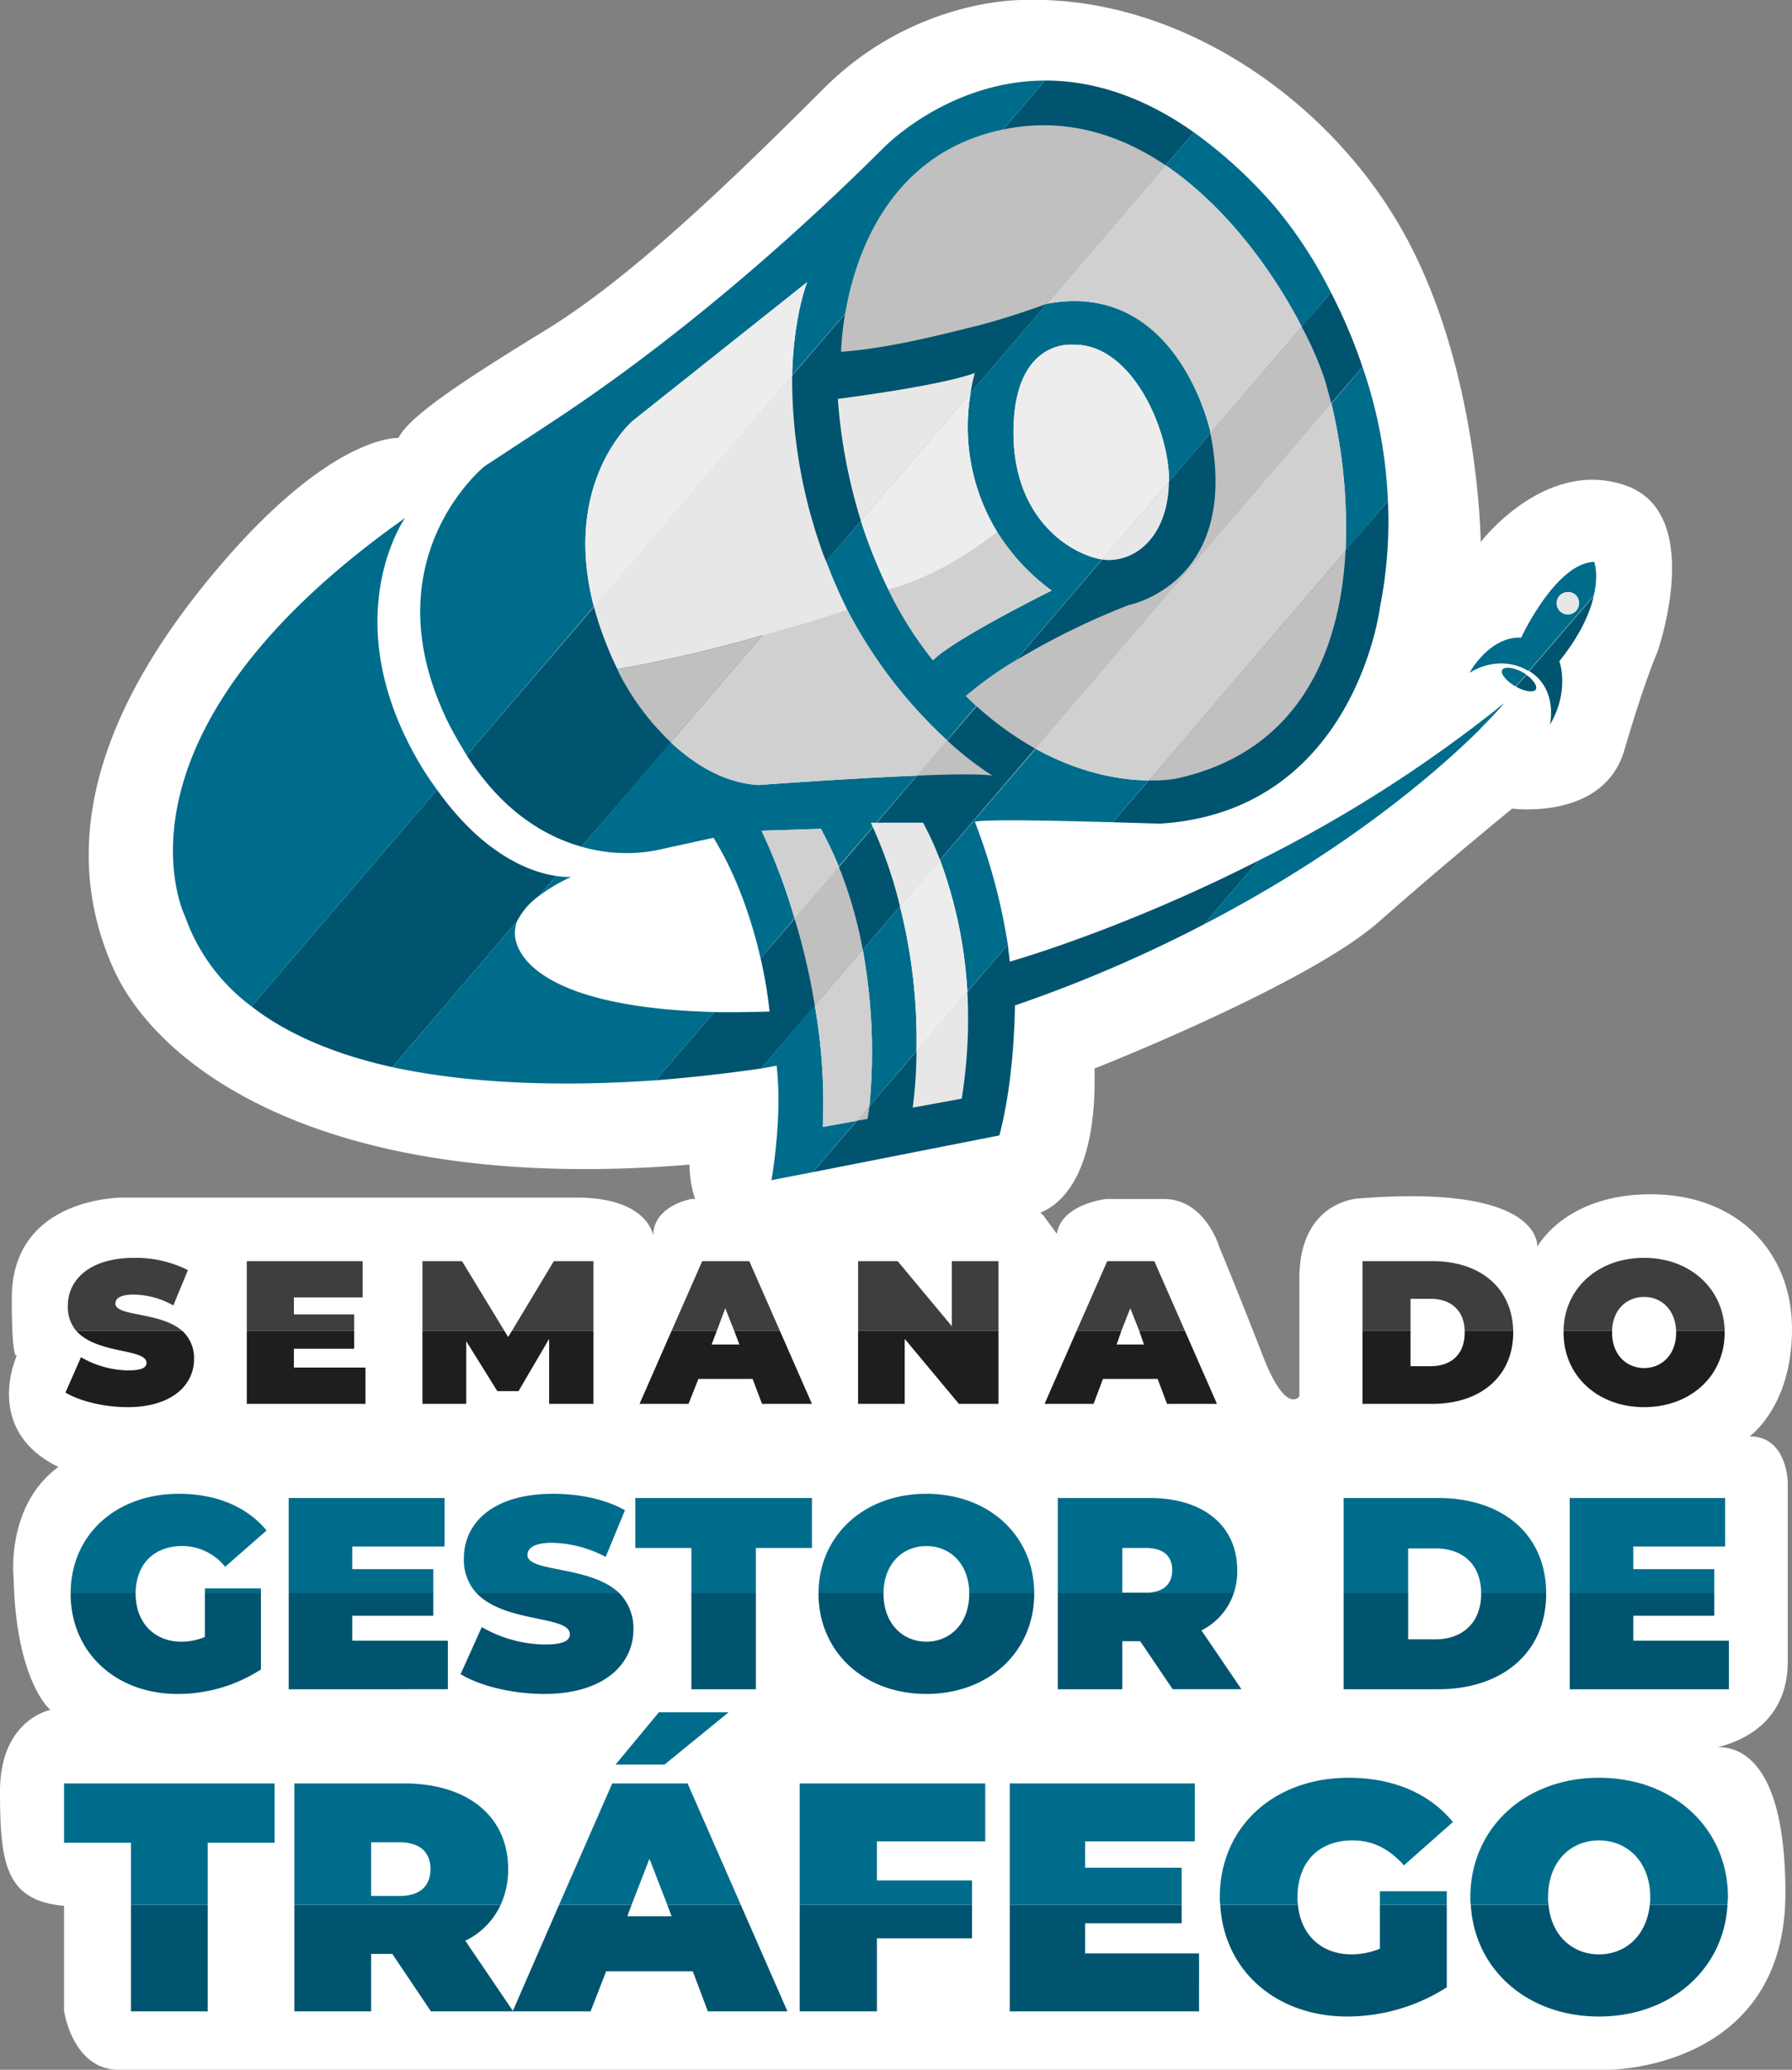
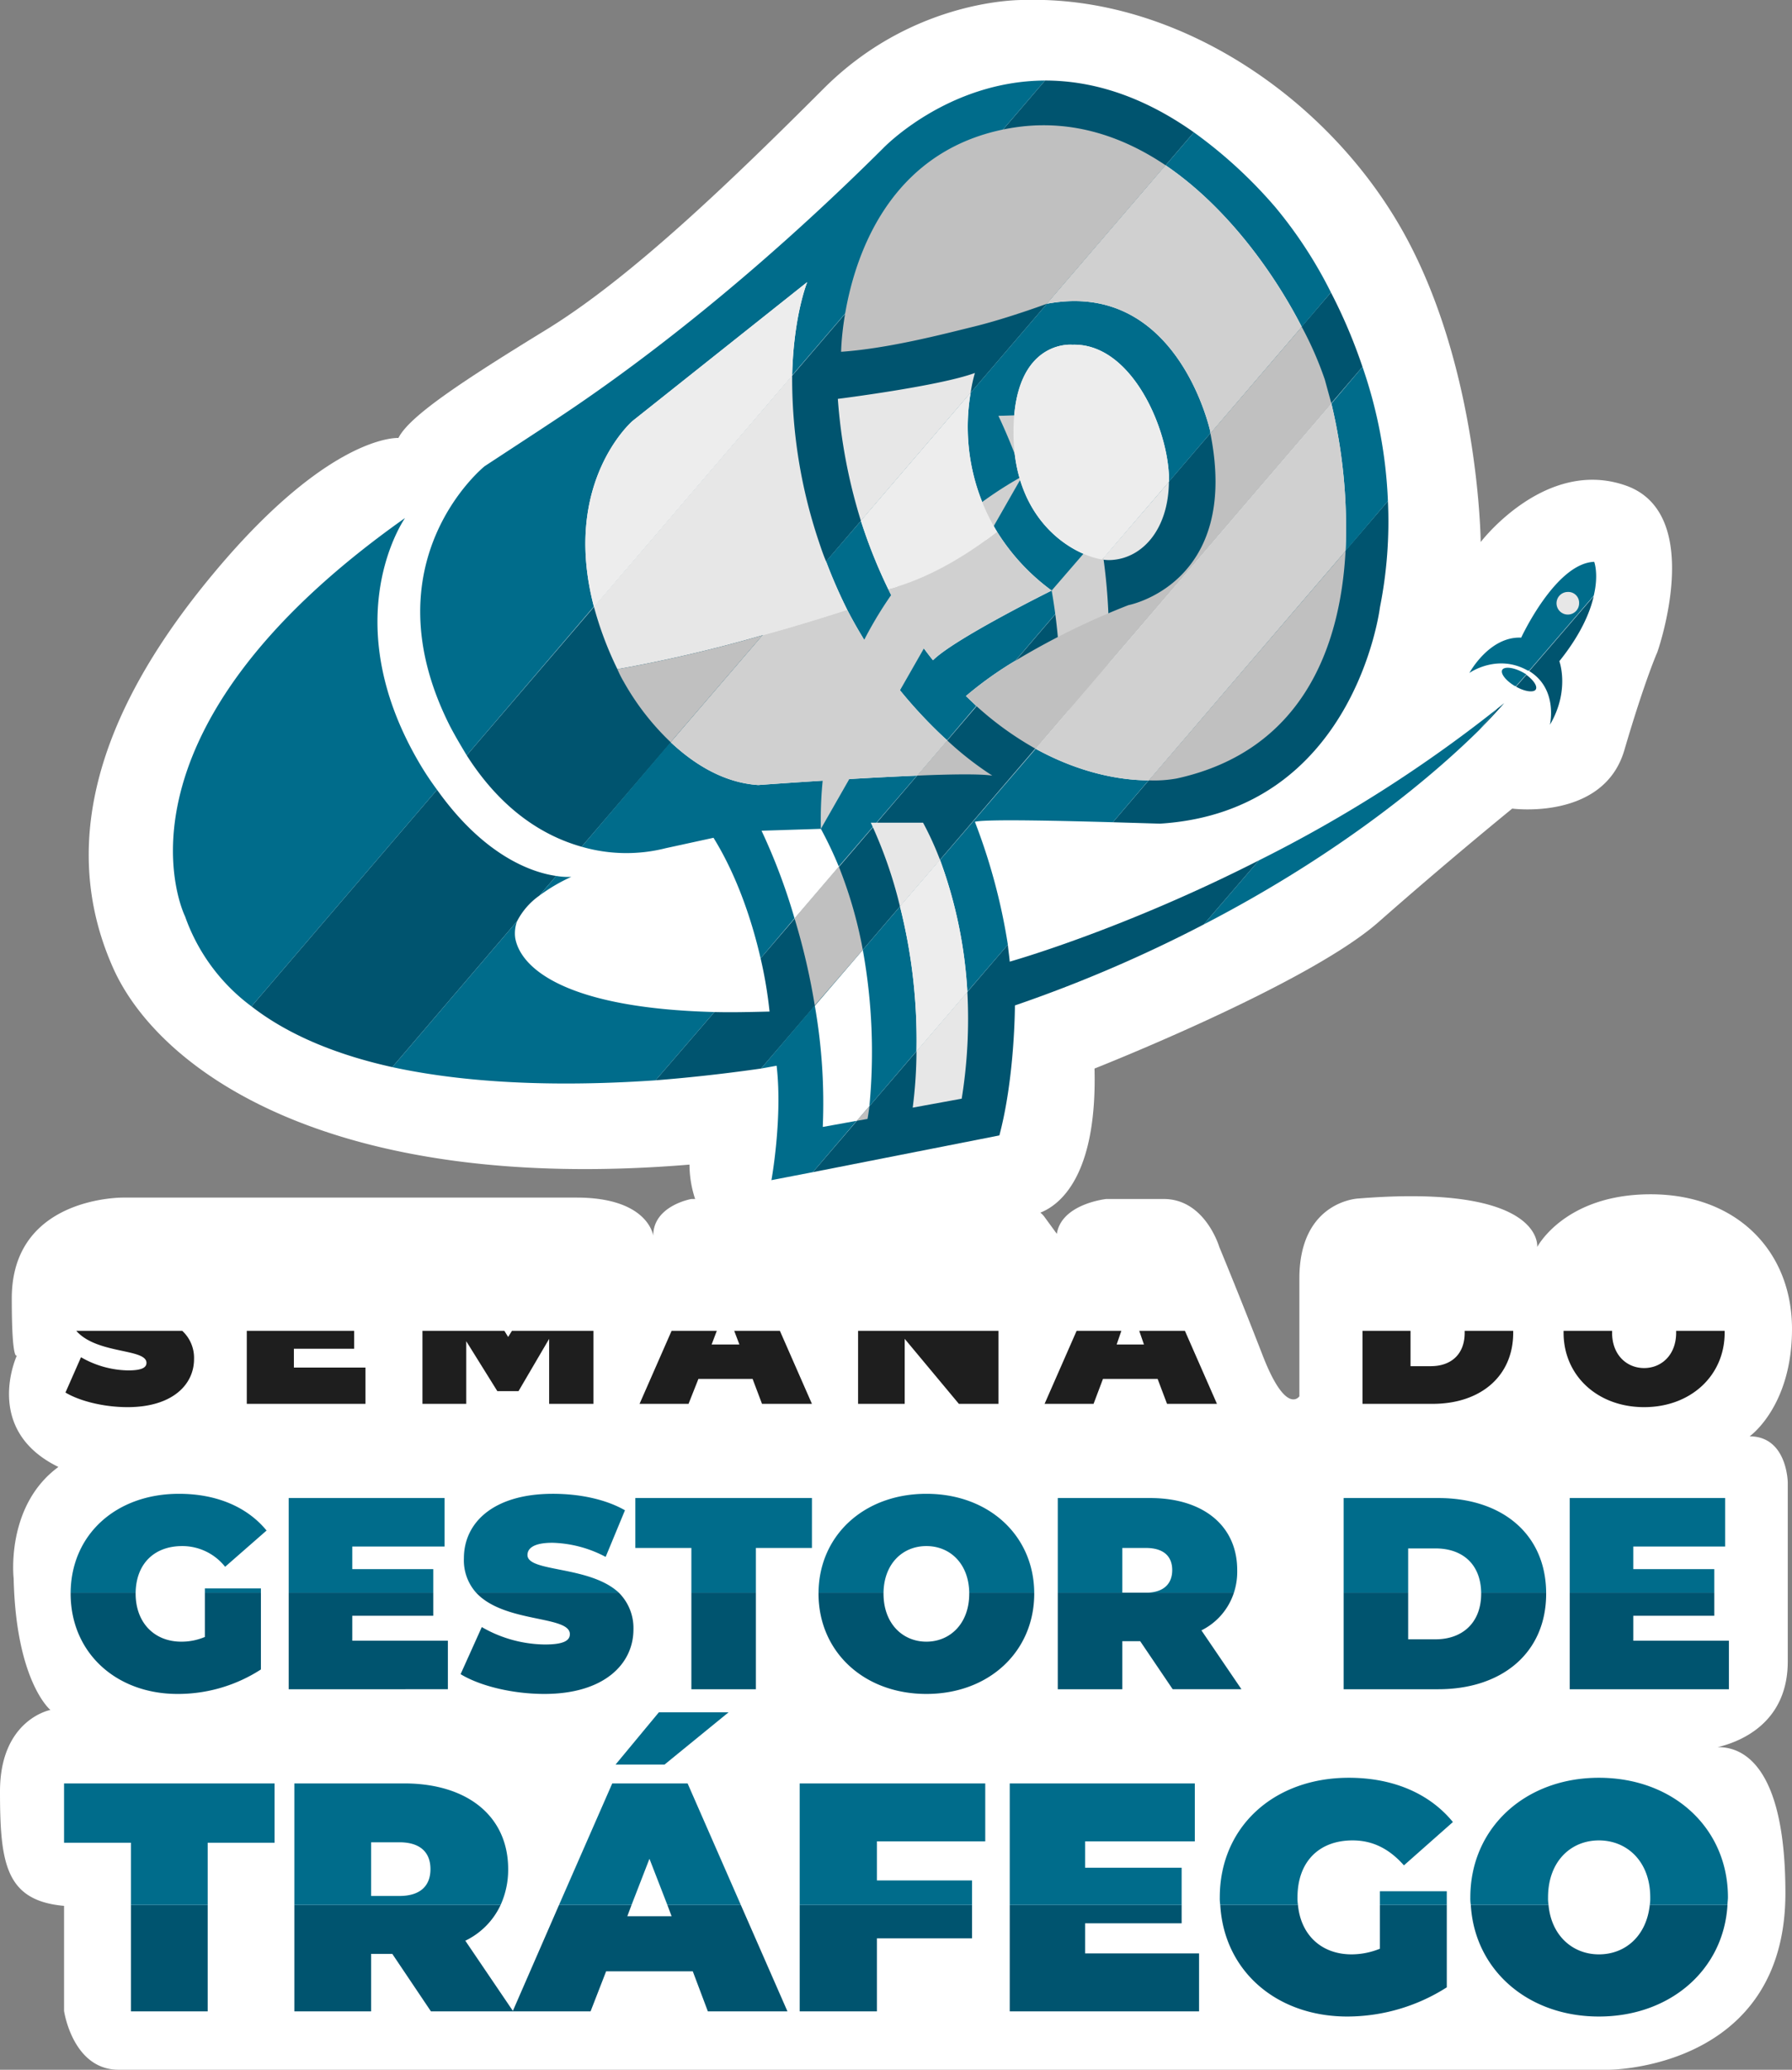
<svg xmlns="http://www.w3.org/2000/svg" viewBox="0 0 380.5 439.5">
  <rect x="0" y="0" width="380.5" height="439.5" fill="#808080" stroke="none" />
  <g>
    <path d="M371.5,305s9-6.3,9-22.8-11.7-28.6-30-28.6-24.1,11.2-24.1,11.2,1.6-13.5-38-10.3c0,0-12.5.5-12.5,17v25s-2.8,4.2-7.8-8.7-9.2-23-9.2-23-3-10.2-11.8-10.2H234.9s-9.5,1-10.5,7.4l-2.7-3.7a4.5,4.5,0,0,0-.8-.8c3.8-1.5,12.1-7.3,11.5-30.6,0,0,45.2-17.8,60.3-31.1s28.4-24.1,28.4-24.1,19.4,2.6,23.8-12.4,7-20.8,7-20.8,10.4-29.4-6.7-35.4-30.8,12-30.8,12-.3-36.4-16.1-65.2S250.2-1,217.4,0c0,0-23.1-.6-42.5,18.8S134.1,58.9,116,70,86.9,88.4,84.6,93c0,0-15.4-1-41.5,31.5s-28.8,59.2-19.1,81,46.2,48.1,122.4,41.8a23.5,23.5,0,0,0,1.2,7.3h-.8s-8.1,1.4-8.1,7.8c0,0-1-8.1-16.3-8.1H26.3s-23.8-.4-23.8,21.4c0,13.9,1.1,12.1,1.1,12.1s-7.4,15.8,8.8,23.7c-11.3,8.3-9.5,23.7-9.5,23.7.5,21.9,7.8,27.9,7.8,27.9S0,365.1,0,380.4s1.2,23.2,13.6,24.3V427s1.8,12.5,11.6,12.5H341.6s37.5,0,37.5-37.5c0-27.6-9.4-31.1-14.4-31,5.1-1.2,14.9-5.3,14.9-18.2v-38S379.5,305,371.5,305Z" fill="#fff" />
    <path d="M38.7,282.6H16.2c4.4,5,14.9,3.7,14.9,6.8,0,1-1,1.6-3.9,1.6a20.6,20.6,0,0,1-10-2.8l-3.3,7.5c3,1.8,8.1,3.1,13.2,3.1,9.4,0,14.1-4.7,14.1-10.2A7.8,7.8,0,0,0,38.7,282.6Zm23.7,3.8H75.2v-3.8H52.4v15.5H77.6v-7.7H62.4Zm46.3-3.8-.8,1.3-.8-1.3H89.7v15.5H99V284.8l6.6,10.6h4.5l6.5-11.1v13.8H126V282.6Zm47.2,0,1.1,2.9h-5.9l1.1-2.9h-9.6l-6.8,15.5h10.4l2.1-5.3h11.5l2,5.3h10.6l-6.8-15.5Zm26.3,15.5h9.9V284.3l11.5,13.8H212V282.6H182.2Zm59.7-15.5,1,2.9h-5.8l1-2.9h-9.5l-6.8,15.5h10.4l2-5.3h11.6l2,5.3h10.6l-6.8-15.5Zm69.1,0v.4c0,4.6-2.9,7.1-7.2,7.1h-4.3v-7.5H289.3v15.5h14.9c10.1,0,17.1-5.8,17.1-15.1v-.4Zm55.2,0H355.9v.4c0,4.7-3.1,7.5-6.8,7.5s-6.8-2.8-6.8-7.5v-.4H332v.4c0,9.1,7.2,15.8,17.1,15.8s17.1-6.7,17.1-15.8Z" fill="#1e1e1e" />
    <path d="M109.8,195.6a15.1,15.1,0,0,1,4.7-5.4l3.6-4.2c-5-.7-15.2-4.1-25.3-18.3l-39.4,46c8.1,6.3,18.6,10.4,29.9,12.9Zm13.7-15.8,130-151.7c-11.6-8.2-22.3-11-31.6-11L99.1,160.4C106.7,172.3,115.7,177.6,123.5,179.8Zm39.9,35c-4.2.1-8.1.2-11.7.1l-12.5,14.5c10.1-.8,18.2-1.9,22.4-2.5l127.7-149a112,112,0,0,0-6.7-15.8L161.5,203.5A91.6,91.6,0,0,1,163.4,214.8Zm82.9-39.9C287.7,172.3,293,129,293,129a93.2,93.2,0,0,0,1.7-22.6l-58.4,68.2Zm71.6-24.4-3.8,4.5c3.5-3.6,5.3-5.7,5.3-5.7ZM214.4,204.2c-.1-1.2-.3-2.4-.4-3.6l-41.4,48.3,39.6-7.8c3.3-12.4,3.3-27.6,3.3-27.6a292.5,292.5,0,0,0,40.1-17.2l11.7-13.6C238,197.6,214.4,204.2,214.4,204.2Zm114.7-50.3c4.3-7.3,2-13.5,2-13.5,4.5-5.6,6.5-10.3,7.3-13.8l-13.7,15.9C330.9,146.3,329.1,153.9,329.1,153.9Zm-3-7.5c.4-.7-.5-2-2-3.1l-2.2,2.5C323.8,146.9,325.7,147.1,326.1,146.4ZM43.5,347.6a12.7,12.7,0,0,1-5,1c-5.8,0-9.7-4.1-9.7-10.2v-.2H15v.2c0,12.5,9.6,21.3,22.7,21.3a32.4,32.4,0,0,0,17.7-5.2V338.2H43.5Zm51.6.8H74.8v-5.3H92v-4.9H61.3v20.5H95.1Zm20.6.8a27.3,27.3,0,0,1-13.4-3.7l-4.5,10c4.1,2.5,11,4.2,17.8,4.2,12.6,0,18.9-6.3,18.9-13.7a10.6,10.6,0,0,0-3.1-7.8H101.1c6,6.5,19.9,4.8,19.9,8.8C121,348.4,119.6,349.2,115.7,349.2Zm44.8,9.5V338.2H146.8v20.5Zm59.1-20.5H205.8v.2c0,6.4-4.1,10.2-9.1,10.2s-9.1-3.8-9.1-10.2v-.2H173.8v.2c0,12.3,9.6,21.3,22.9,21.3s22.9-9,22.9-21.3Zm42.4,0H224.6v20.5h13.7V348.5h3.8l6.9,10.2h14.6l-8.5-12.5A13.6,13.6,0,0,0,262,338.2Zm23.3,0v20.5h20.1c13.5,0,22.9-7.7,22.9-20.3v-.2H314.5v.2c0,6.2-4,9.7-9.7,9.7H299v-9.9Zm61.5,10.2v-5.3H364v-4.9H333.3v20.5h33.8V348.4Zm-319,78.7H44.1V404.5H27.8Zm113.9-22.6.9,2.4h-9.4l.9-2.4H118.7L108.9,427,98.8,412.1a15.8,15.8,0,0,0,7.5-7.6H62.5v22.6H78.8V414.9h4.5l8.2,12.2h33.9l3.3-8.5h18.4l3.2,8.5h16.9l-9.9-22.6Zm28.1,22.6h16.4V411.6h20.2v-7.1H169.8Zm60.6-18.7h20.5v-3.9H214.4v22.6h40.2V414.8H230.4Zm62.6,5.4a16.1,16.1,0,0,1-6,1.2c-6.4,0-10.8-4.1-11.4-10.5H259.1c.8,14,11.9,23.7,27,23.7a39.4,39.4,0,0,0,21.1-6.2V404.5H293Zm46.5,1.2c-5.5,0-10.1-3.9-10.7-10.5H312.3c.8,13.8,12.1,23.7,27.2,23.7s26.5-9.9,27.3-23.7H350.3C349.6,411.1,345.1,415,339.5,415Z" fill="#00546f" />
    <path d="M53.4,213.7l39.4-46a63.2,63.2,0,0,1-3.6-5.4C70.9,131.4,86,110,86,110c-65.8,46.5-46.7,84.6-46.7,84.6A40.5,40.5,0,0,0,53.4,213.7Zm98.3,1.2c-31.2-.8-41.1-9.1-42.3-15.7a7.4,7.4,0,0,1,.4-3.6l-26.5,31c18.9,4.1,39.9,3.9,55.9,2.8ZM118.1,186l-3.6,4.2a36.6,36.6,0,0,1,6.8-4A15.3,15.3,0,0,1,118.1,186Zm199.8-35.5a289.3,289.3,0,0,1-50.6,32.2l-11.7,13.6c30.7-15.9,49.9-32.8,58.5-41.3Zm6.5-8.1h.3l13.7-15.9c1.1-4.6.1-7.2.1-7.2-8.2.3-15.5,16.1-15.5,16.1-6.8-.3-11,7.5-11,7.5S317.9,138.7,324.4,142.4Zm-5.4-.2c-.5.8.8,2.4,2.7,3.5h.2l2.2-2.5-.7-.4C321.4,141.7,319.5,141.5,319,142.2ZM99.1,160.4l27-31.6c-6.9-26.4,8.2-39.4,8.2-39.4l37.1-29.5s-2.9,7.1-3.2,19.8l53.7-62.6c-20.8.1-34.4,14.4-34.4,14.4-38,37.8-67.5,56.2-72.7,59.7L102.9,99s-25,20.1-7.4,55.1C96.7,156.4,97.9,158.4,99.1,160.4Zm112.6-47.5a44.7,44.7,0,0,0,11.6,12.5s-20.6,10.2-25.2,14.8a78.5,78.5,0,0,1-9.5-15.1,109.2,109.2,0,0,1-5.8-14.5l-7.4,8.6a109.8,109.8,0,0,0,4.5,10.3,100.2,100.2,0,0,0,21.2,27.7l6.2-7.3-2.2-2.1a77.9,77.9,0,0,1,10.5-7.5L234,118.8c-6.6-1.1-18.6-8.4-18.8-26.5-.2-20.4,12.5-19.1,12.5-19.1,12.2-.4,20,16.9,20.5,27.7v1.4L257,92v-.3s-6.9-32.4-34.7-27.2L206.1,83.4A42.9,42.9,0,0,0,211.7,112.9Zm64.7-43.5,6.2-7.3A93.5,93.5,0,0,0,270.8,44a98.9,98.9,0,0,0-17.3-15.9l-6,7C260.6,44,270.6,58.1,276.4,69.4Zm9.3,47.6,9-10.6a98.9,98.9,0,0,0-5.4-28.5l-6.6,7.8A113.1,113.1,0,0,1,285.7,117Zm-117,78a126.5,126.5,0,0,0-7-18.6l12.6-.4a83.4,83.4,0,0,1,3.8,8l16.6-19.3c-14.8.6-33.7,2-33.7,2-7.5-.5-13.8-4.6-18.6-9.1l-18.9,22.2a34.1,34.1,0,0,0,17.9.3l10.1-2.2c5.2,8.4,8.3,18.2,10,25.6Zm25.9,28.2a116,116,0,0,0-3.5-30.7l-7.9,9.2a121.5,121.5,0,0,1,1.4,33.2Zm-22,25.7,9.3-10.9-7.2,1.3a119.5,119.5,0,0,0-1.7-25.8l-11.4,13.4,3.3-.6c1.3,11.1-1.1,24.3-1.1,24.3Zm71.3-83.2c-5.5,0-14.2-1.3-24-6.7l-20.3,23.6a96.4,96.4,0,0,1,5.8,28l8.6-10a126.7,126.7,0,0,0-7-26.1c2.4-.6,18.5-.2,29.3.1ZM38.7,328.3a11.6,11.6,0,0,1,9.1,4.4l8.8-7.7c-4.1-5-10.6-7.8-18.6-7.8-13.3,0-22.9,8.6-23,21H28.8C28.9,332.1,32.7,328.3,38.7,328.3Zm4.8,9.9H55.4v-.9H43.5Zm48.5-5H74.8v-4.8H94.4V318.1H61.3v20.1H92Zm25.3-5.6a25.5,25.5,0,0,1,11.3,3l4.1-9.9c-4.2-2.4-9.8-3.5-15.3-3.5-12.6,0-18.9,6.1-18.9,13.7a10.3,10.3,0,0,0,2.6,7.3h30.3c-6.2-5.8-19.4-4.3-19.4-8C112,328.8,113.3,327.6,117.3,327.6Zm55.1-9.5H134.9v10.6h11.9v9.5h13.7v-9.5h11.9Zm24.3,10.2c5,0,9,3.7,9.1,9.9h13.8c-.1-12.2-9.7-21-22.9-21s-22.8,8.8-22.9,21h13.8C187.7,332,191.7,328.3,196.7,328.3Zm66,5.1c0-9.4-7.2-15.3-18.5-15.3H224.6v20.1H262A14.3,14.3,0,0,0,262.7,333.4Zm-19.4,4.8h-5v-9.5h5c3.8,0,5.6,1.8,5.6,4.7S247.1,338.2,243.3,338.2Zm85,0c-.1-12.5-9.4-20.1-22.9-20.1H285.3v20.1H299v-9.4h5.8c5.7,0,9.6,3.3,9.7,9.4Zm38-9.8V318.1h-33v20.1H364v-5H346.8v-4.8ZM13.6,391.3H27.8v13.2H44.1V391.3H58.3V378.7H13.6Zm72.2-12.6H62.5v25.8h43.8a18.1,18.1,0,0,0,1.6-7.6C107.9,385.7,99.3,378.7,85.8,378.7Zm-1,23.9h-6V391.2h6c4.5,0,6.6,2.2,6.6,5.7S89.3,402.6,84.8,402.6ZM130,378.7l-11.3,25.8h15.4l3.8-9.8,3.8,9.8h15.6L146,378.7Zm11.1-4,13.6-11.1H139.9l-9.2,11.1Zm28.7,29.8h36.6v-5.2H186.2V391h23V378.7H169.8Zm44.6,0h36.5v-7.9H230.4V391h23.3V378.7H214.4Zm72-27c-16,0-27.4,10.5-27.4,25.4a8.6,8.6,0,0,0,.1,1.6h16.5a8.6,8.6,0,0,1-.1-1.6c0-7.5,4.5-12.1,11.7-12.1,4.3,0,7.8,1.8,10.9,5.3l10.4-9.2C303.6,380.9,295.9,377.5,286.4,377.5Zm6.6,27h14.2v-2.9H293Zm46.5-27c-15.7,0-27.3,10.7-27.3,25.4a8.6,8.6,0,0,0,.1,1.6h16.5a8.6,8.6,0,0,1-.1-1.6c0-7.6,4.8-12.1,10.8-12.1s10.9,4.5,10.9,12.1a8.6,8.6,0,0,1-.1,1.6h16.5c0-.5.1-1.1.1-1.6C366.9,388.2,355.3,377.5,339.5,377.5Z" fill="#006c8b" />
-     <path d="M28.4,274.9a17.5,17.5,0,0,1,8.4,2.3l3.1-7.5a24.6,24.6,0,0,0-11.4-2.6c-9.4,0-14.1,4.6-14.1,10.2a7.7,7.7,0,0,0,1.8,5.3H38.7c-4.7-4.1-14.2-3-14.2-5.8C24.5,275.8,25.4,274.9,28.4,274.9Zm24,7.7H75.2v-3.5H62.4v-3.6H77v-7.7H52.4Zm65.2-14.8-8.9,14.8H126V267.8Zm-27.9,0v14.8h17.4l-9-14.8Zm59.4,0-6.5,14.8h9.6l1.8-4.8,1.9,4.8h9.7l-6.5-14.8Zm53,13.8-11.5-13.8h-8.4v14.8H212V267.8h-9.9Zm33-13.8-6.5,14.8h9.5l1.9-4.8,1.9,4.8h9.7l-6.5-14.8Zm69.1,0H289.3v14.8h10.2v-6.8h4.3c4.2,0,7.1,2.4,7.2,6.8h10.3C321.1,273.4,314.2,267.8,304.2,267.8Zm44.9-.7c-9.8,0-17,6.5-17.1,15.5h10.3c.1-4.5,3.1-7.2,6.8-7.2s6.6,2.7,6.8,7.2h10.3C366,273.6,358.8,267.1,349.1,267.1Z" fill="#3e3e3e" />
    <path d="M173.8,114.8a108.8,108.8,0,0,1-5.6-35.1l-42.1,49.1a73.8,73.8,0,0,0,5,13.3,302.2,302.2,0,0,0,30.8-7.2c8.4-2.3,15.2-4.5,18-5.4a109.8,109.8,0,0,1-4.5-10.3C174.8,117.8,174.3,116.3,173.8,114.8Zm62.4,4.1c6.5-.5,11.9-6.6,12-16.6L234,118.8A8.6,8.6,0,0,0,236.2,118.9Zm-53.4-8.3,23.3-27.2a31.7,31.7,0,0,1,.9-4.2c-7.6,2.8-29.1,5.5-29.1,5.5A114.7,114.7,0,0,0,182.8,110.6Zm150.1,15.1a2.4,2.4,0,0,0-2.4,2.4,2.4,2.4,0,0,0,2.4,2.4,2.4,2.4,0,0,0,2.4-2.4A2.3,2.3,0,0,0,332.9,125.7ZM194.6,223.2a96.9,96.9,0,0,1-.8,12l10.4-1.9a106.4,106.4,0,0,0,1.2-22.7Zm1.4-48.5H184.9a94.4,94.4,0,0,1,6.2,17.8l8.5-9.9A66.3,66.3,0,0,0,196,174.7Z" fill="#e7e7e7" />
-     <path d="M179.9,129.5c-2.8.9-9.6,3.1-18,5.4l-19.5,22.7c4.8,4.5,11.1,8.6,18.6,9.1,0,0,18.9-1.4,33.7-2l6.4-7.5A100.2,100.2,0,0,1,179.9,129.5Zm43.4-4.1a44.7,44.7,0,0,1-11.6-12.5c-3.3,2.6-12.6,9.5-23.1,12.2a78.5,78.5,0,0,0,9.5,15.1C202.7,135.6,223.3,125.4,223.3,125.4ZM173,213.5a119.5,119.5,0,0,1,1.7,25.8l7.2-1.3,2.7-3.1a121.5,121.5,0,0,0-1.4-33.2Zm1.3-37.5-12.6.4a126.5,126.5,0,0,1,7,18.6l9.4-11A83.4,83.4,0,0,0,174.3,176ZM282.7,85.7,219.9,159c9.8,5.4,18.5,6.7,24,6.7L285.7,117A113.1,113.1,0,0,0,282.7,85.7Zm-25.7,6V92l19.4-22.6c-5.8-11.3-15.8-25.4-28.9-34.3L222.3,64.5C250.1,59.3,257,91.7,257,91.7Z" fill="#d0d0d0" />
+     <path d="M179.9,129.5c-2.8.9-9.6,3.1-18,5.4l-19.5,22.7c4.8,4.5,11.1,8.6,18.6,9.1,0,0,18.9-1.4,33.7-2l6.4-7.5A100.2,100.2,0,0,1,179.9,129.5Zm43.4-4.1a44.7,44.7,0,0,1-11.6-12.5c-3.3,2.6-12.6,9.5-23.1,12.2a78.5,78.5,0,0,0,9.5,15.1C202.7,135.6,223.3,125.4,223.3,125.4Za119.5,119.5,0,0,1,1.7,25.8l7.2-1.3,2.7-3.1a121.5,121.5,0,0,0-1.4-33.2Zm1.3-37.5-12.6.4a126.5,126.5,0,0,1,7,18.6l9.4-11A83.4,83.4,0,0,0,174.3,176ZM282.7,85.7,219.9,159c9.8,5.4,18.5,6.7,24,6.7L285.7,117A113.1,113.1,0,0,0,282.7,85.7Zm-25.7,6V92l19.4-22.6c-5.8-11.3-15.8-25.4-28.9-34.3L222.3,64.5C250.1,59.3,257,91.7,257,91.7Z" fill="#d0d0d0" />
    <path d="M132.4,144.7a54.4,54.4,0,0,0,10,12.9l19.5-22.7a302.2,302.2,0,0,1-30.8,7.2A21,21,0,0,0,132.4,144.7Zm62.3,20c7.1-.3,13.3-.4,16,0a68,68,0,0,1-9.6-7.5Zm-10.5,72.9s.2-1,.4-2.7l-2.7,3.1ZM178.1,184l-9.4,11a141.3,141.3,0,0,1,4.3,18.5l10.2-11.8A92.8,92.8,0,0,0,178.1,184ZM222.3,64.5h0l25.2-29.4c-9.5-6.4-20.6-10-32.9-7.9-35.7,6.1-36,47.5-36,47.5,10-.7,21.5-3.7,28.4-5.4S222.3,64.5,222.3,64.5Zm59,16.1a73.7,73.7,0,0,0-4.9-11.2L257,92c6.4,32-17.4,36.5-17.4,36.5a157.6,157.6,0,0,0-24,11.8,77.9,77.9,0,0,0-10.5,7.5l2.2,2.1a68.3,68.3,0,0,0,12.6,9.1l62.8-73.3Zm-37.4,85.1a26.7,26.7,0,0,0,6-.4c26.3-5.8,34.7-27.4,35.8-48.3Z" fill="silver" />
    <path d="M206.1,83.4l-23.3,27.2a109.2,109.2,0,0,0,5.8,14.5c10.5-2.7,19.8-9.6,23.1-12.2A42.9,42.9,0,0,1,206.1,83.4Zm42.1,17.5c-.5-10.8-8.3-28.1-20.5-27.7,0,0-12.7-1.3-12.5,19.1.2,18.1,12.2,25.4,18.8,26.5l14.2-16.5Zm-57.1,91.6a116,116,0,0,1,3.5,30.7l10.8-12.6a96.4,96.4,0,0,0-5.8-28Zm-65-63.7,42.1-49.1c.3-12.7,3.2-19.8,3.2-19.8L134.3,89.4S119.2,102.4,126.1,128.8Z" fill="#ededed" />
  </g>
</svg>